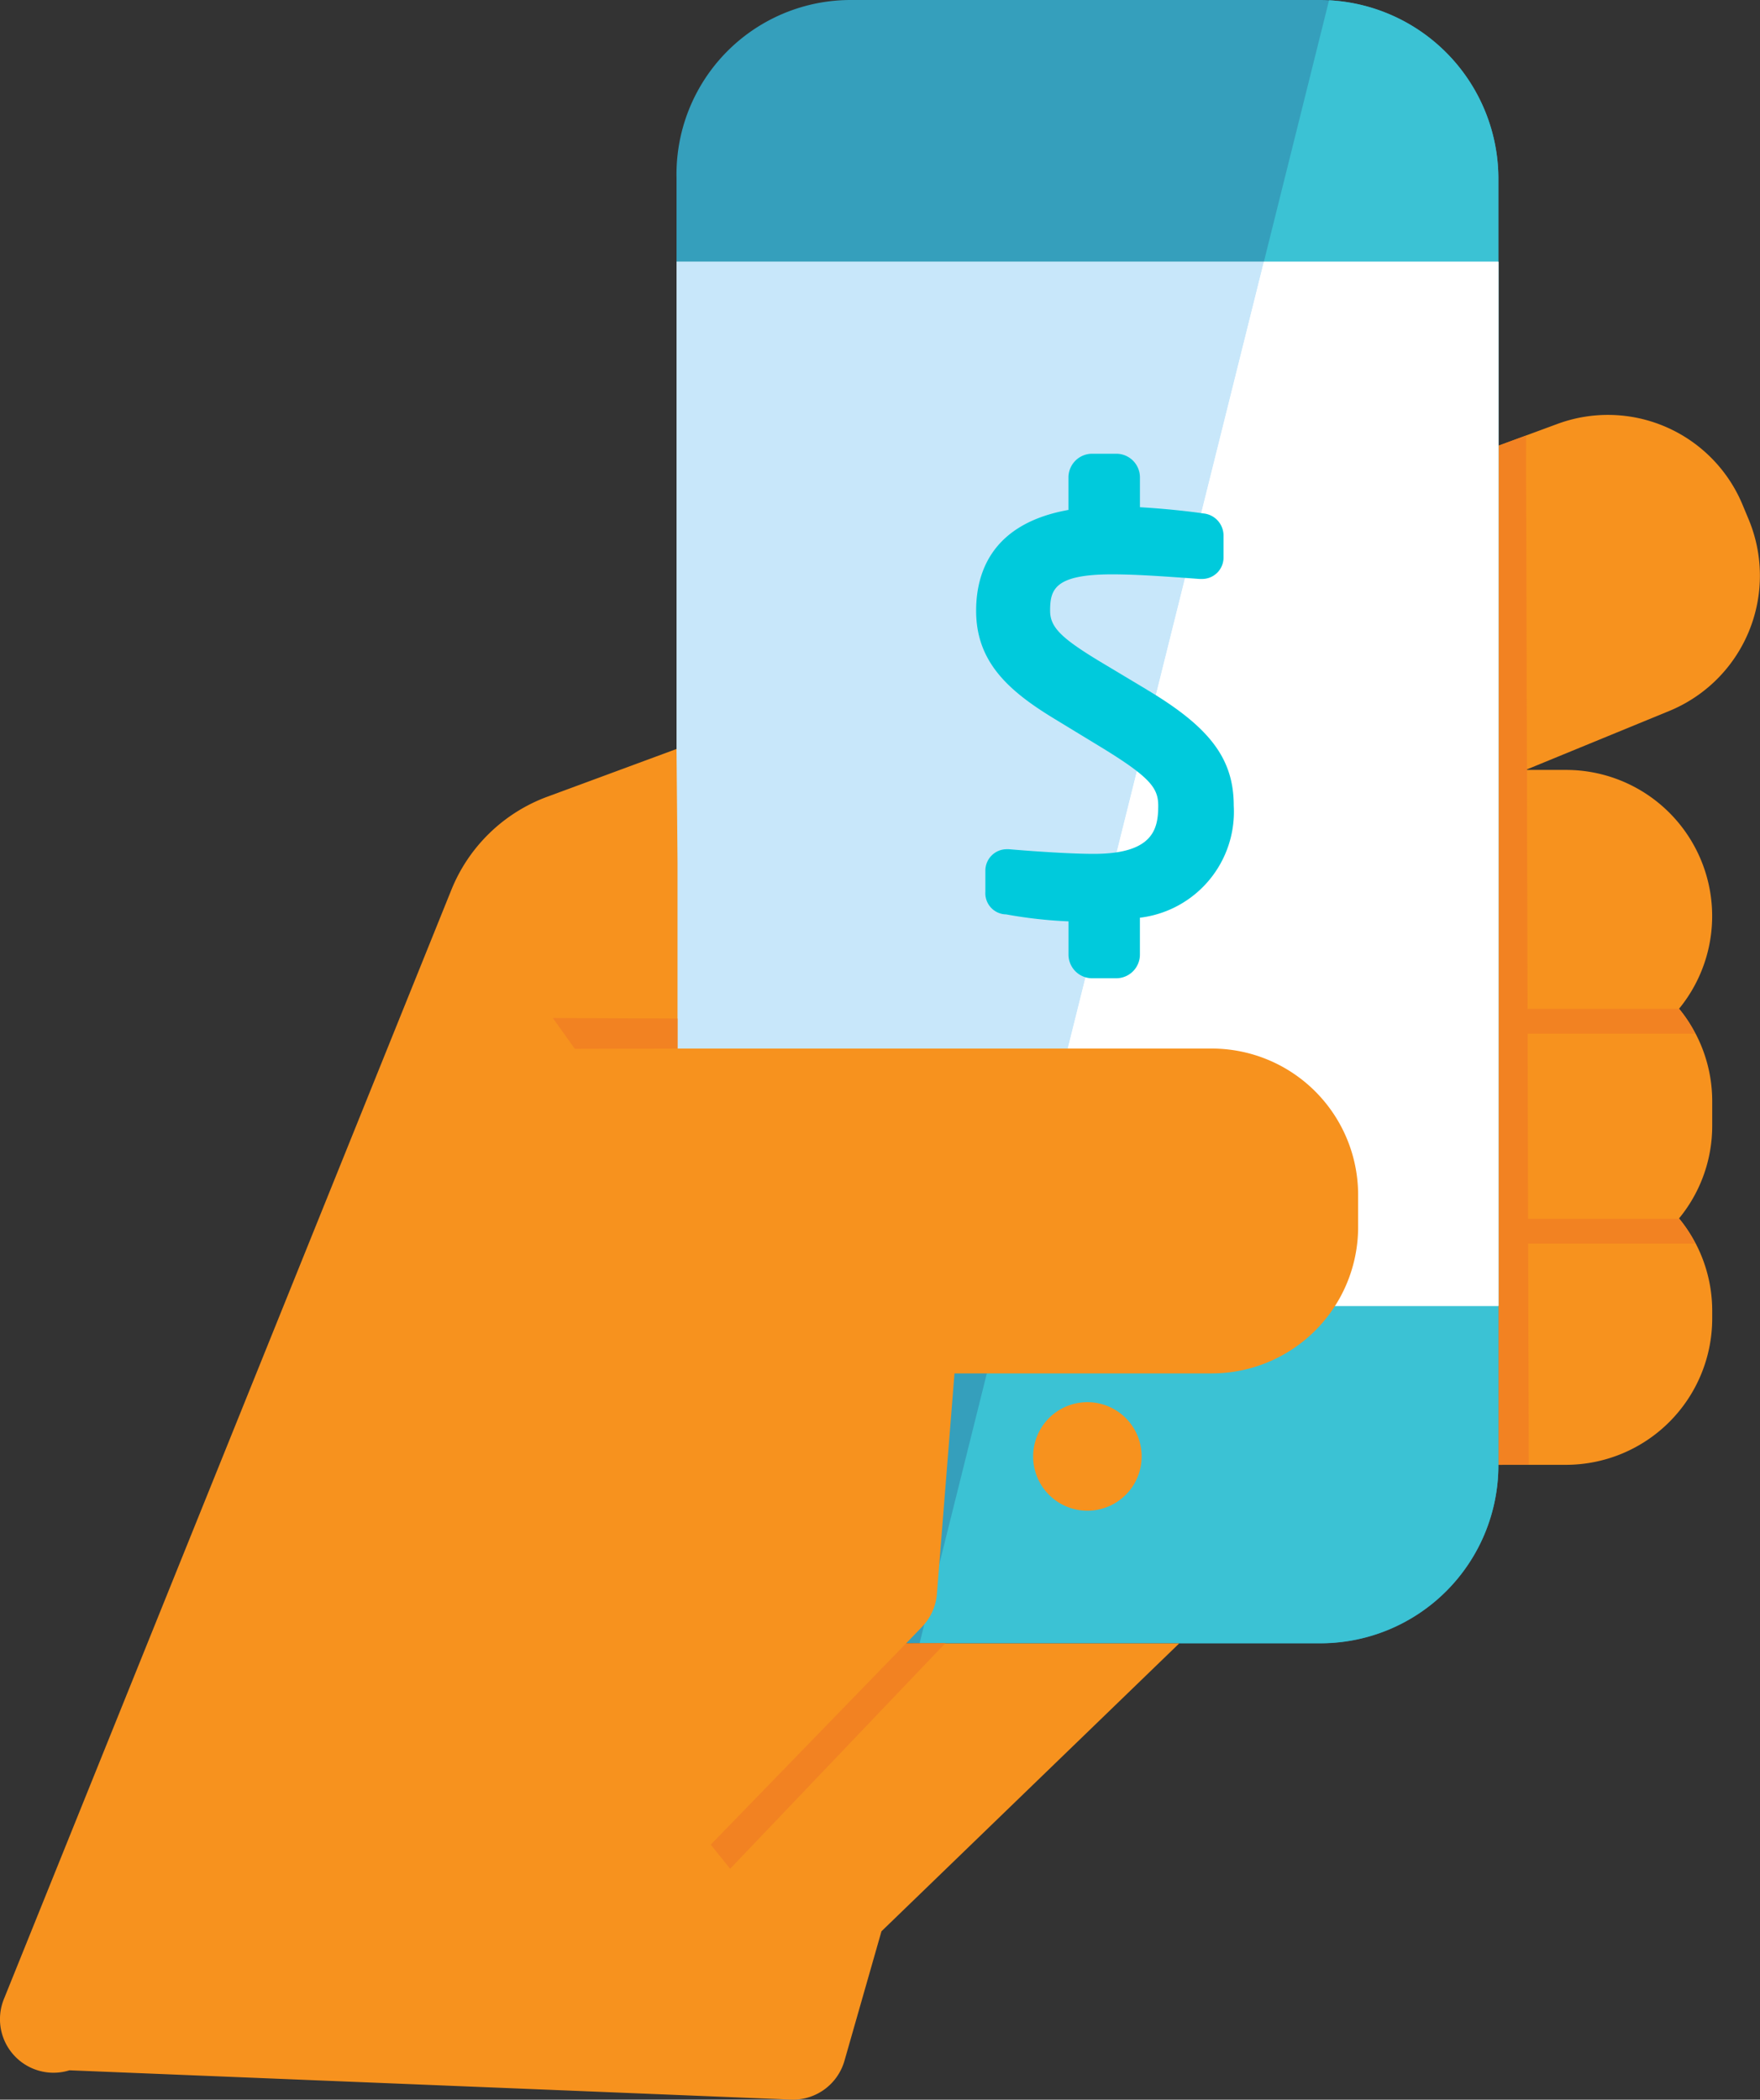
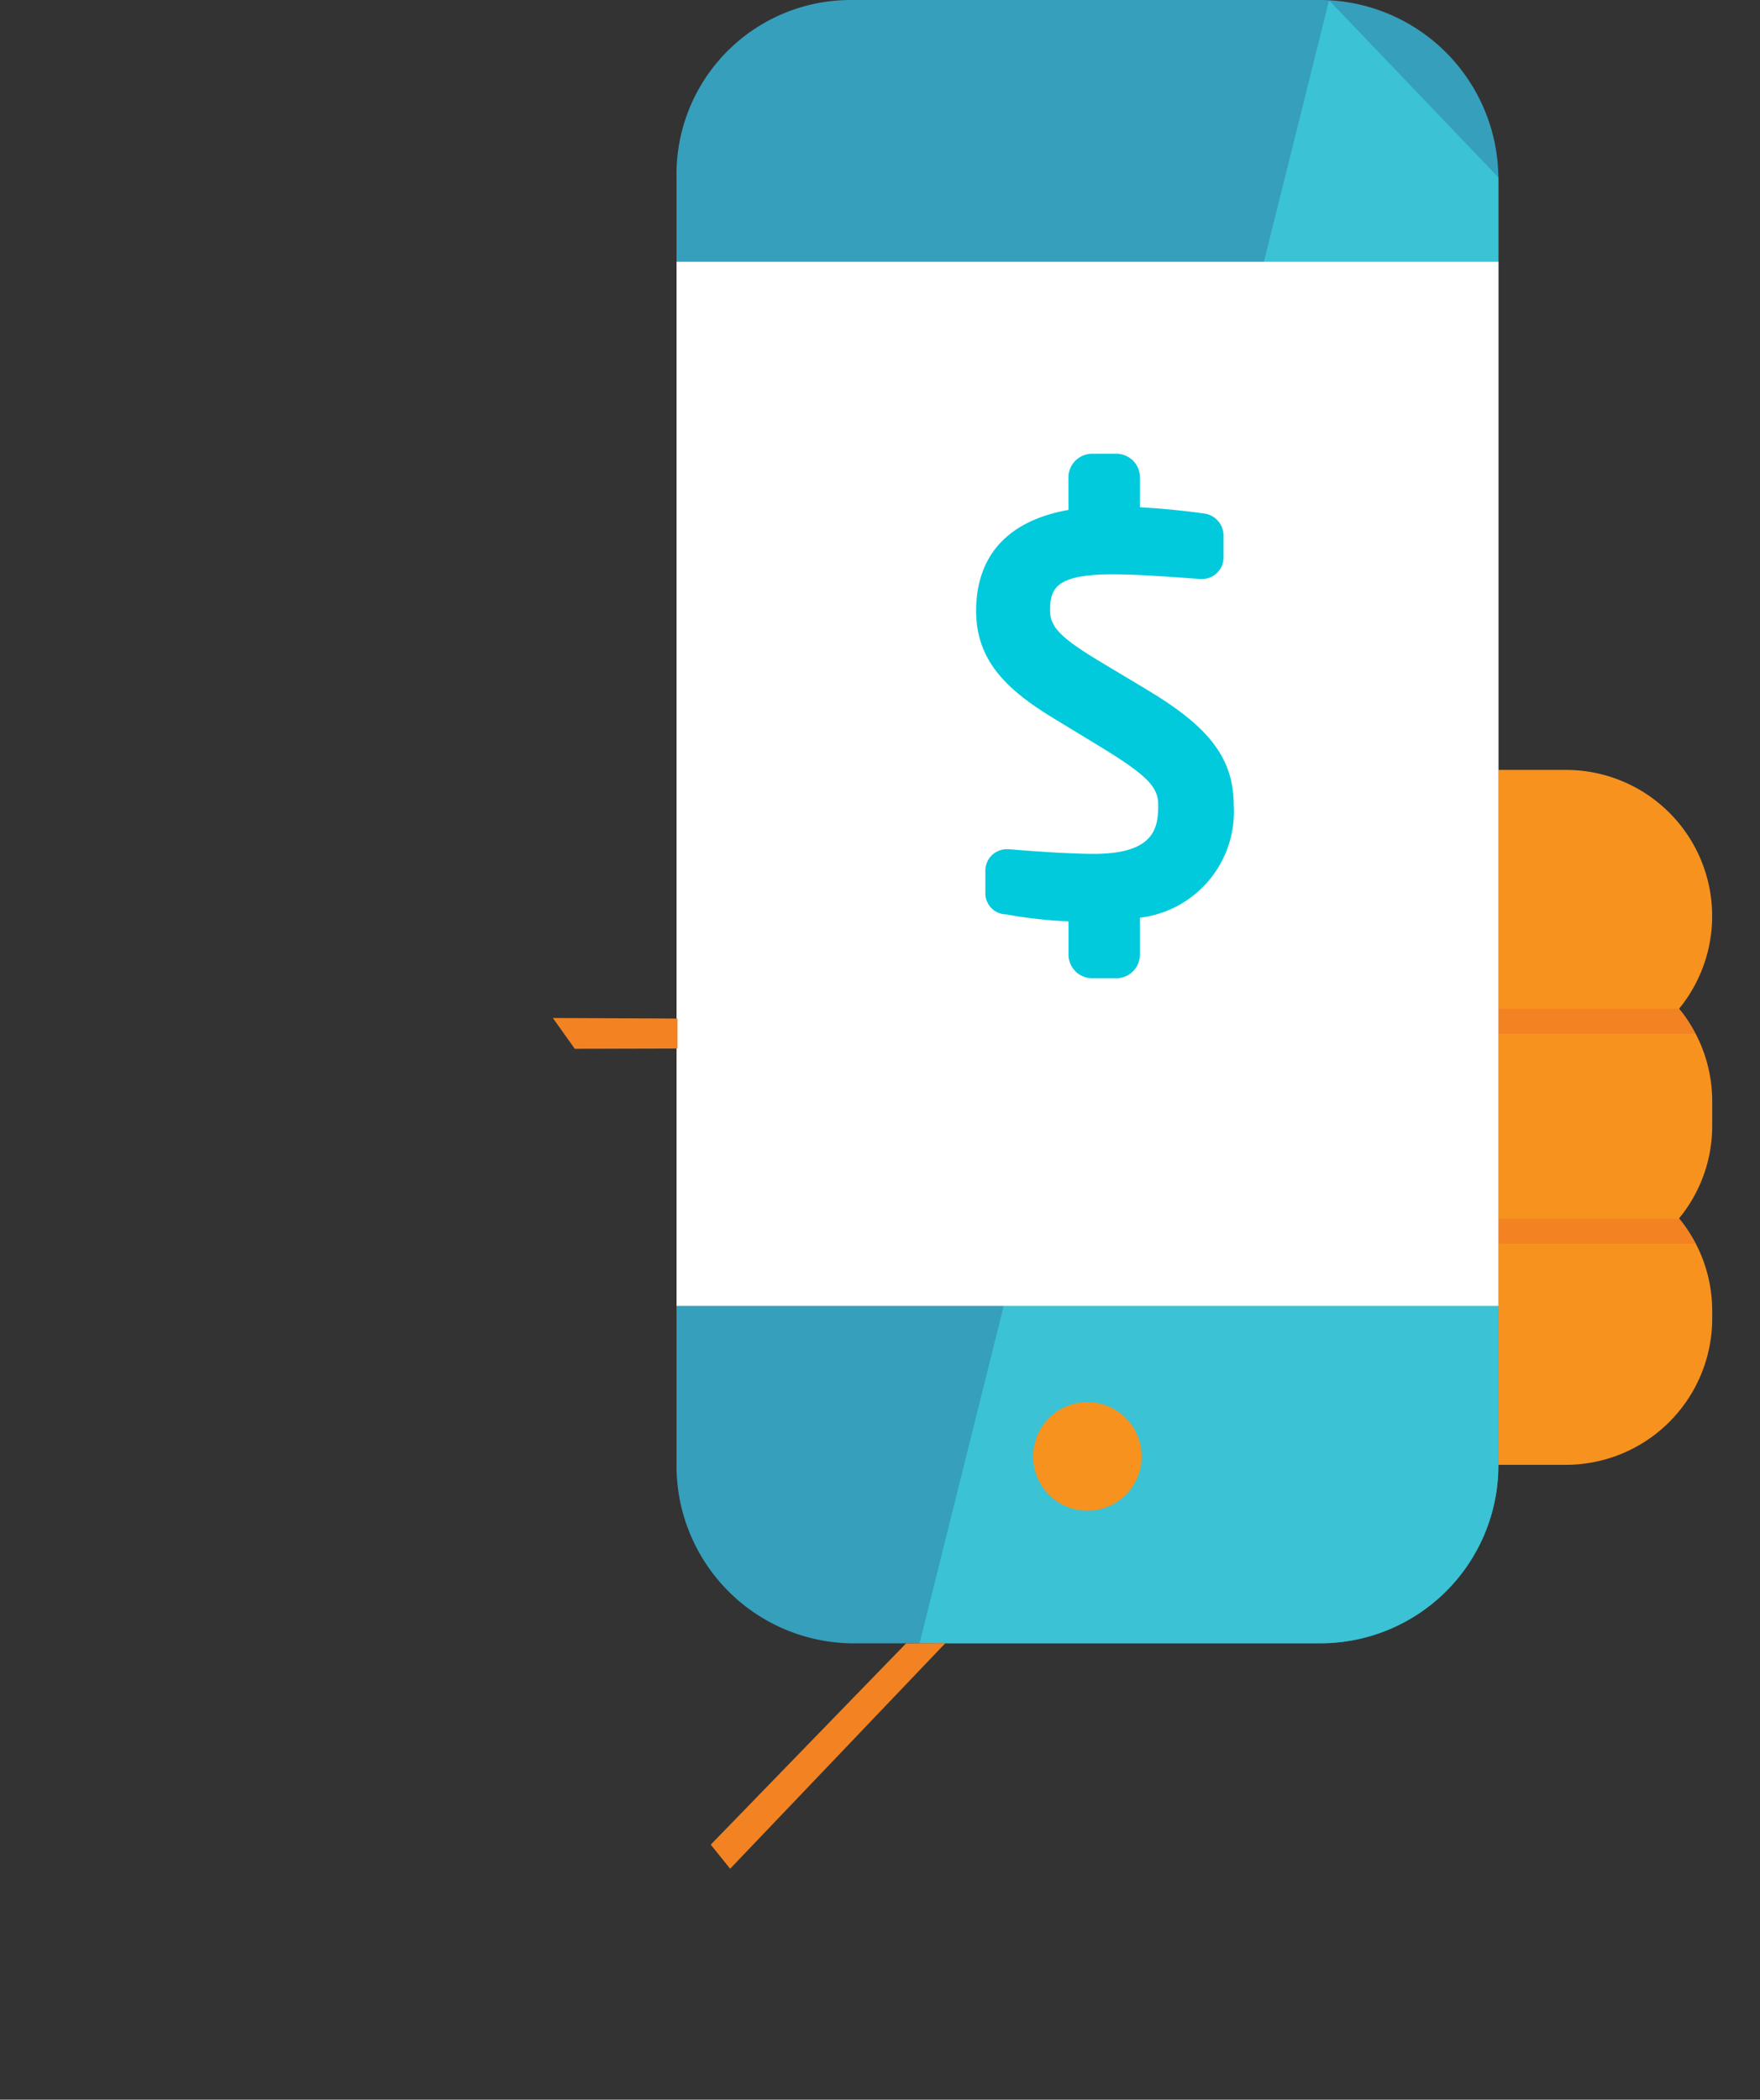
<svg xmlns="http://www.w3.org/2000/svg" id="app-popular" width="81.099" height="96.72" viewBox="0 0 81.099 96.72">
  <rect x="0" y="0" width="81.099" height="96.72" fill="#333333" stroke="none" />
  <defs>
    <clipPath id="clip-path">
      <rect id="Rectangle_38" data-name="Rectangle 38" width="81.099" height="96.72" fill="none" />
    </clipPath>
  </defs>
  <g id="Group_61" data-name="Group 61" clip-path="url(#clip-path)">
    <path id="Path_92" data-name="Path 92" d="M110.928,57.419h3.637a6.733,6.733,0,0,1,5.21,11,6.707,6.707,0,0,1,1.527,4.267V73.81a6.7,6.7,0,0,1-1.527,4.266,6.707,6.707,0,0,1,1.527,4.267v.35a6.744,6.744,0,0,1-6.737,6.736h-3.652" transform="translate(-42.405 -21.953)" fill="#f7921e" />
-     <path id="Path_93" data-name="Path 93" d="M109.554,32.87l4.081-1.506a6.72,6.72,0,0,1,8.55,3.73l.276.662a6.737,6.737,0,0,1-3.659,8.825l-7.455,3.06a2.46,2.46,0,0,1-.936.186" transform="translate(-41.885 -11.831)" fill="#f7921e" />
    <path id="Path_94" data-name="Path 94" d="M120.1,75.233h-8.337v1.146h9.079a5.538,5.538,0,0,0-.742-1.146" transform="translate(-42.731 -28.763)" fill="#f28222" />
    <path id="Path_95" data-name="Path 95" d="M120.1,90.892h-8.337v1.146h9.079a5.54,5.54,0,0,0-.742-1.146" transform="translate(-42.731 -34.75)" fill="#f28222" />
-     <path id="Path_96" data-name="Path 96" d="M113.042,32.485l.126,47.4-1.405.012-.017-46.938Z" transform="translate(-42.724 -12.42)" fill="#f28222" />
    <path id="Path_97" data-name="Path 97" d="M80.155,75.7H58.621a8.177,8.177,0,0,1-8.151-8.187V8.182A8.026,8.026,0,0,1,58.512,0H80.047A8.245,8.245,0,0,1,88.34,8.182V67.514A8.2,8.2,0,0,1,80.155,75.7" transform="translate(-19.296)" fill="#359fbc" />
-     <path id="Path_98" data-name="Path 98" d="M87.467.022,68.6,75.7H87.085A8.2,8.2,0,0,0,95.27,67.51V8.178a8.231,8.231,0,0,0-7.8-8.156" transform="translate(-26.226 -0.008)" fill="#3bc2d4" />
+     <path id="Path_98" data-name="Path 98" d="M87.467.022,68.6,75.7H87.085A8.2,8.2,0,0,0,95.27,67.51V8.178" transform="translate(-26.226 -0.008)" fill="#3bc2d4" />
    <rect id="Rectangle_37" data-name="Rectangle 37" width="37.87" height="48.098" transform="translate(31.175 12.058)" fill="#fff" />
-     <path id="Path_99" data-name="Path 99" d="M50.473,19.522v48.1H65.544l11.994-48.1Z" transform="translate(-19.297 -7.464)" fill="#c8e7fa" />
-     <path id="Path_100" data-name="Path 100" d="M74.872,67.62h22.8v-48.1H86.867Z" transform="translate(-28.626 -7.464)" fill="#fff" />
    <path id="Path_101" data-name="Path 101" d="M82.075,107.069a2.5,2.5,0,1,1-2.5-2.5,2.5,2.5,0,0,1,2.5,2.5" transform="translate(-29.469 -39.979)" fill="#f7921e" />
    <path id="Path_102" data-name="Path 102" d="M80.68,44.7l-2.171-1.3c-1.79-1.082-2.28-1.582-2.28-2.33,0-.981.205-1.676,2.859-1.676,1.114,0,2.457.1,3.439.169l.584.043H83.2a.987.987,0,0,0,1.02-1V37.6a1.025,1.025,0,0,0-.928-1.012c-.686-.1-1.8-.222-2.924-.286V34.926a1.09,1.09,0,0,0-1.09-1.088H78.166a1.091,1.091,0,0,0-1.091,1.088v1.5c-3.5.625-4.255,2.846-4.255,4.646,0,2.307,1.423,3.646,3.558,4.946l2.289,1.393c2.177,1.339,2.544,1.833,2.544,2.64,0,1.074-.23,2.219-2.974,2.219-.993,0-2.648-.106-3.9-.214h-.072a.986.986,0,0,0-1.019,1v.968a.974.974,0,0,0,.959,1.034,20.939,20.939,0,0,0,2.872.321v1.529A1.091,1.091,0,0,0,78.166,58h1.111a1.091,1.091,0,0,0,1.09-1.089v-1.7a4.915,4.915,0,0,0,4.324-5.156c0-2.16-1.088-3.611-4.011-5.352" transform="translate(-27.841 -12.937)" fill="#00cadc" />
-     <path id="Path_103" data-name="Path 103" d="M55.844,69.656H31.22V61.107l-.046-5.25-5.956,2.2A7.611,7.611,0,0,0,20.8,62.342L.18,113.44A2.467,2.467,0,0,0,3.2,116.723l33.338,1.353a2.472,2.472,0,0,0,2.374-1.792l1.705-5.964,13.72-13.262H41.752l.736-.764a2.465,2.465,0,0,0,.684-1.518l.81-10.155H55.844a6.744,6.744,0,0,0,6.737-6.738v-1.49a6.744,6.744,0,0,0-6.737-6.736" transform="translate(0 -21.356)" fill="#f7921e" />
    <path id="Path_104" data-name="Path 104" d="M63.834,122.541l-9.918,10.392-.894-1.11,9-9.271Z" transform="translate(-20.272 -46.85)" fill="#f28222" />
    <path id="Path_105" data-name="Path 105" d="M41.242,75.919l5.746.026v1.382l-4.734.012Z" transform="translate(-15.768 -29.026)" fill="#f28222" />
  </g>
</svg>